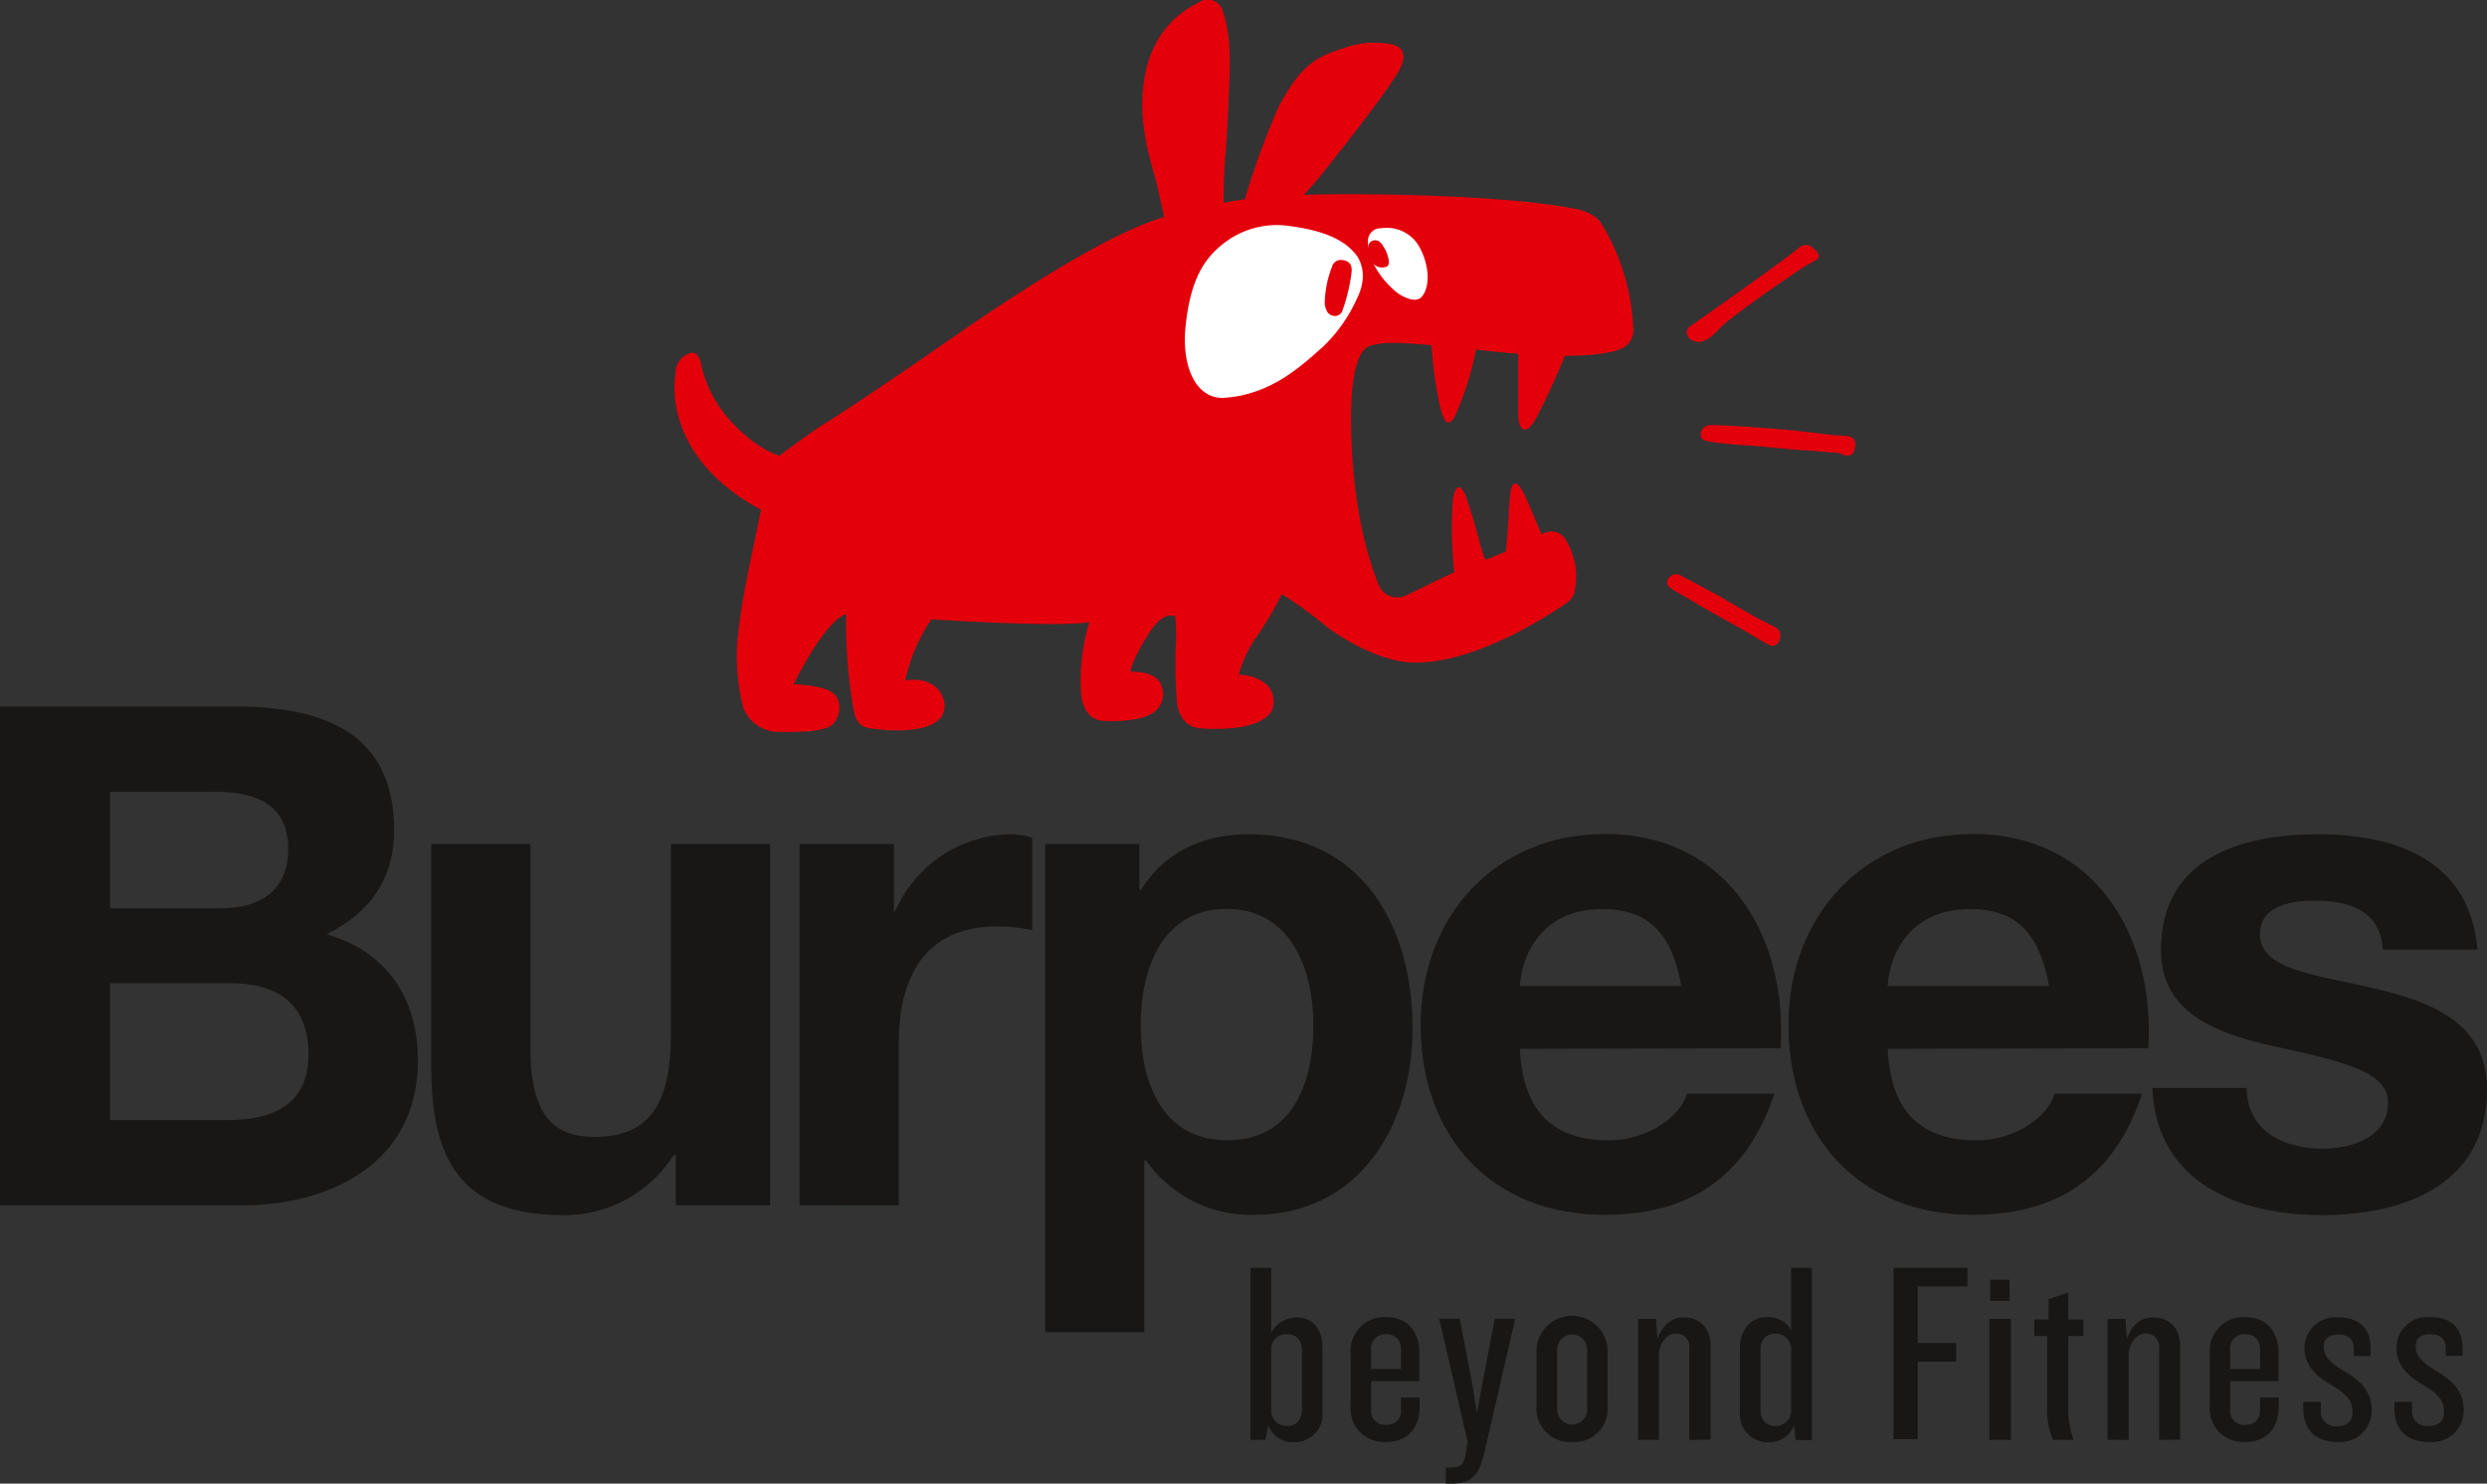
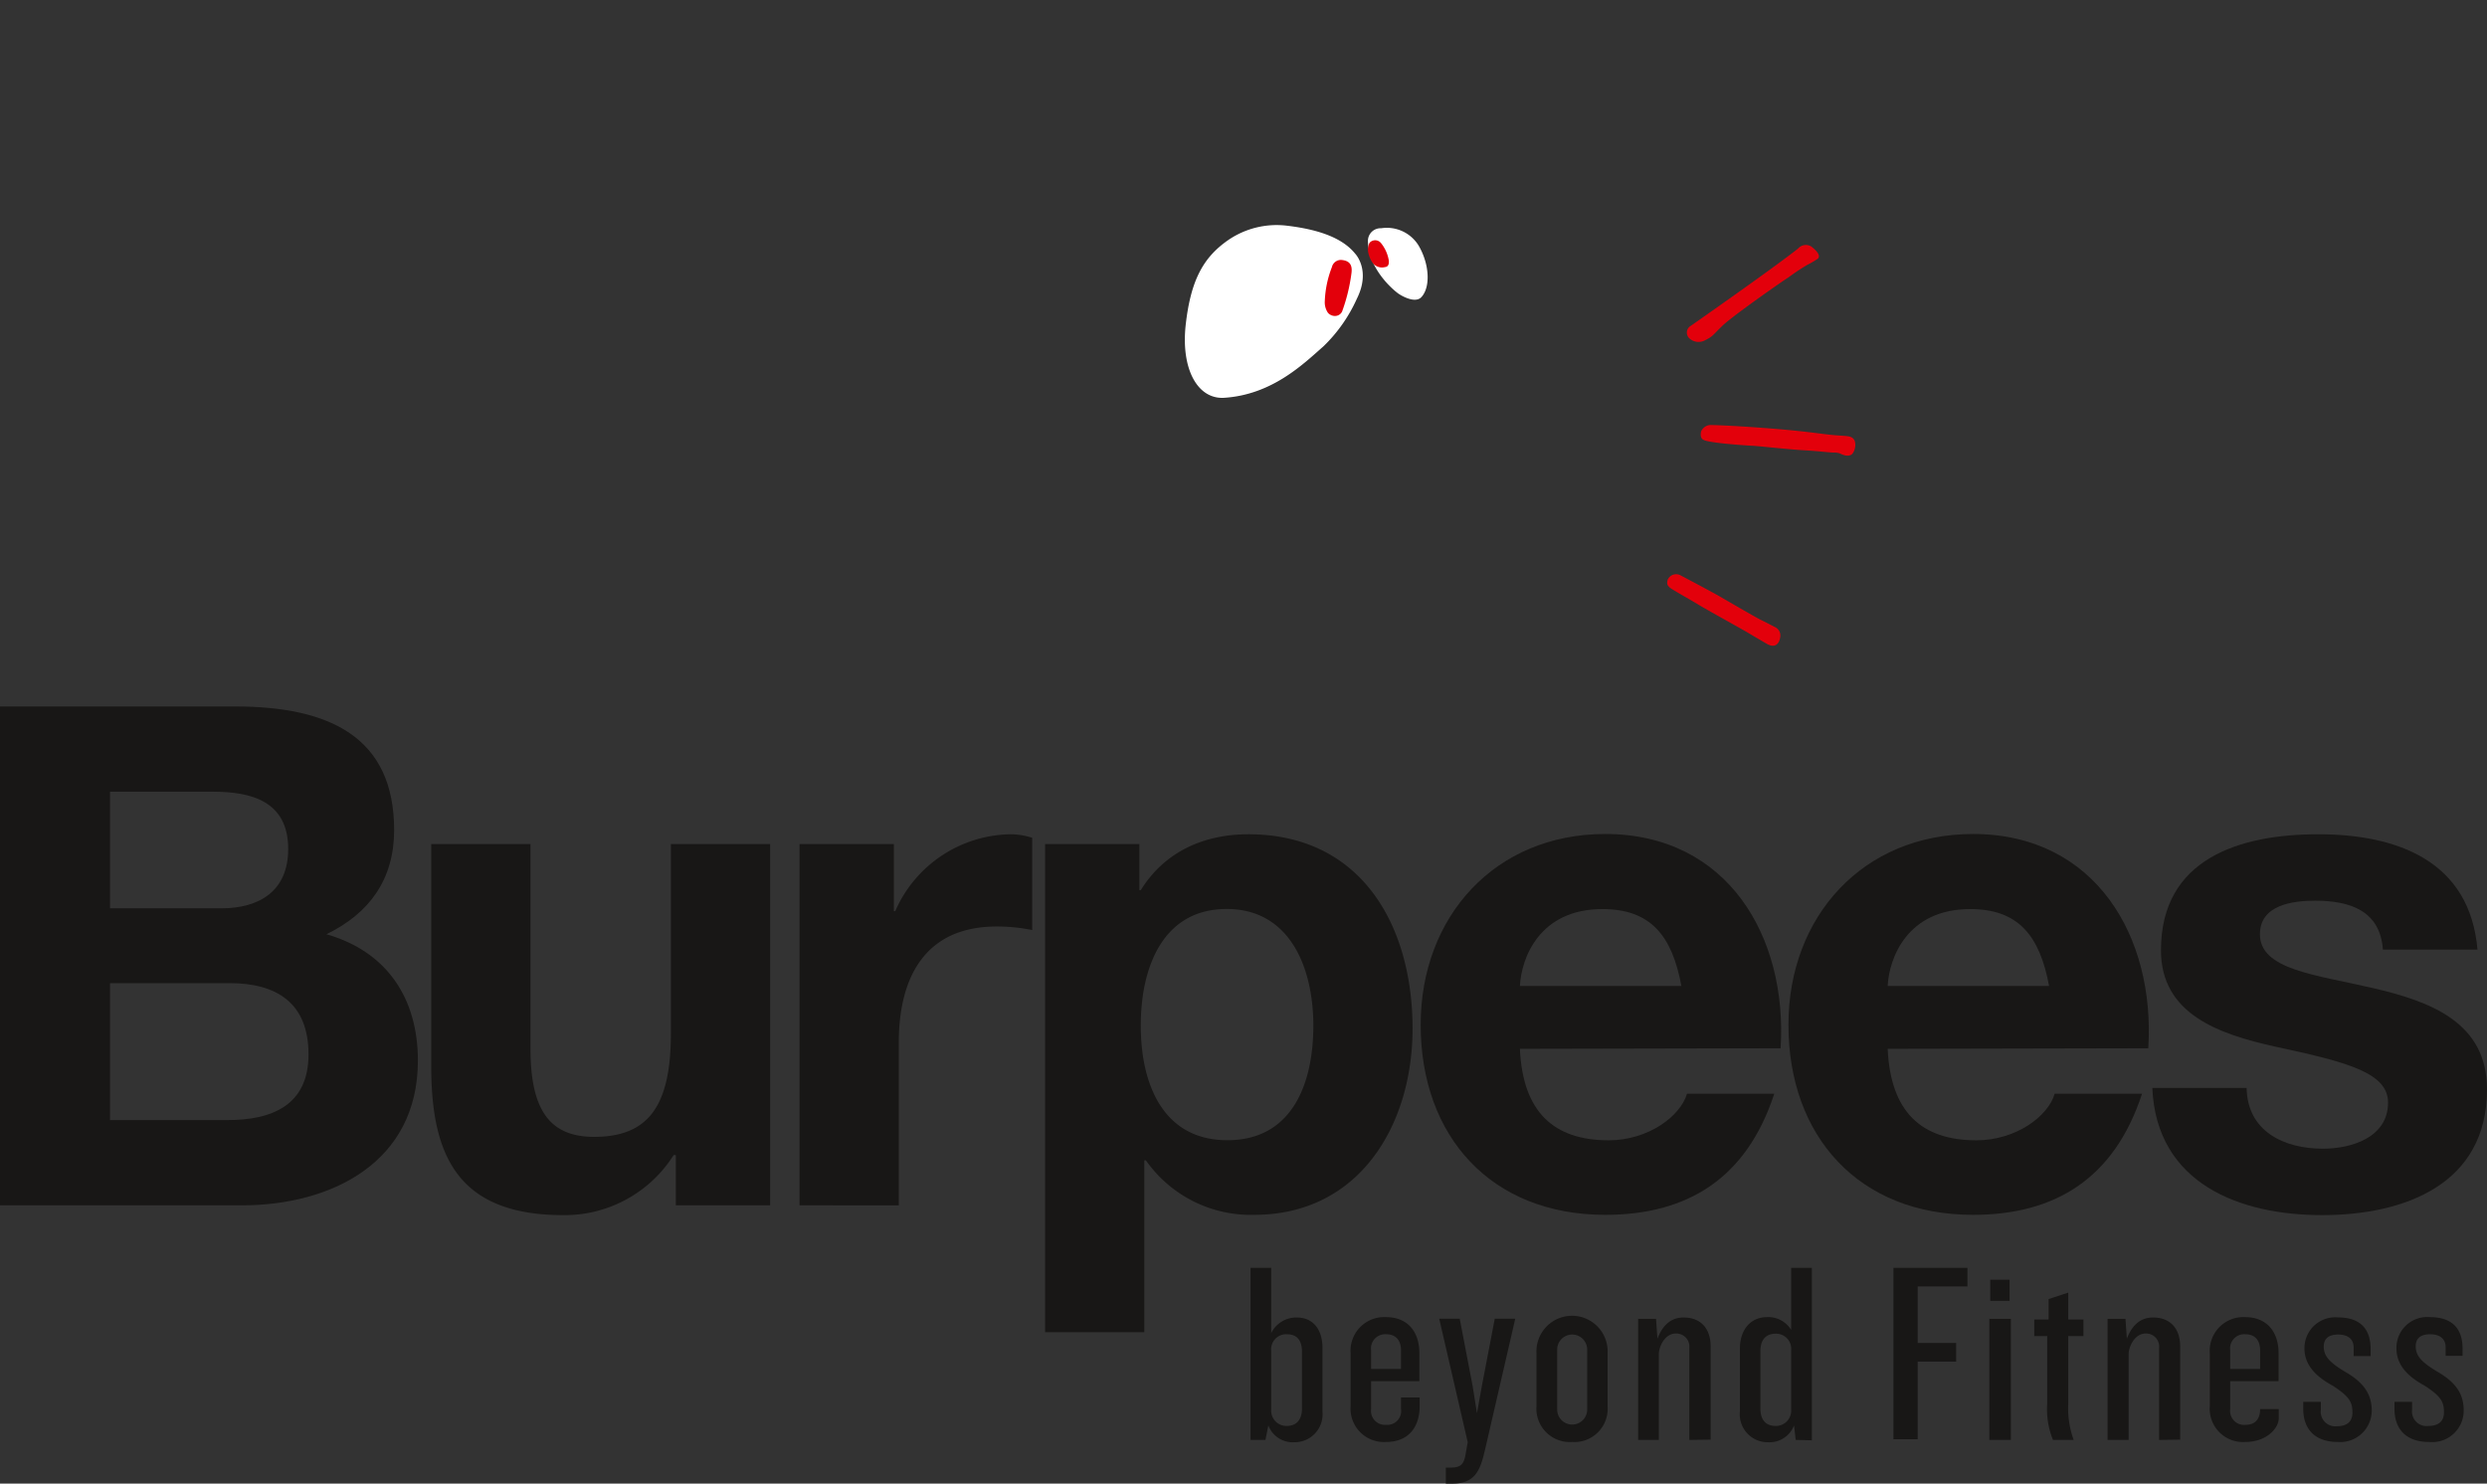
<svg xmlns="http://www.w3.org/2000/svg" id="Calque_1" data-name="Calque 1" width="94.16mm" height="56.18mm" viewBox="0 0 266.91 159.25">
  <rect x="0" y="0" width="266.91" height="159.25" fill="#333333" stroke="none" />
  <defs>
    <style>
      .cls-1 {
        fill: #181716;
      }

      .cls-2 {
        fill: #e3000b;
      }

      .cls-3 {
        fill: #fff;
      }
    </style>
  </defs>
  <path class="cls-1" d="M426.09,368.72a2.8,2.8,0,0,1-2.78-1.81l-.31,1.56h-1.6V350h2.22v7a3,3,0,0,1,2.75-1.67c1.79,0,2.75,1.34,2.75,3.26v6.86A3,3,0,0,1,426.09,368.72Zm.83-9.73c0-1.25-.58-1.86-1.6-1.86a1.61,1.61,0,0,0-1.7,1.78v6.28a1.64,1.64,0,0,0,1.67,1.78c1,0,1.63-.62,1.63-1.87Z" transform="translate(-287.19 -213.91)" />
  <path class="cls-1" d="M435.94,368.69a3.58,3.58,0,0,1-3.8-3.84v-5.69a3.61,3.61,0,0,1,3.8-3.87c2.29,0,3.58,1.53,3.58,3.87v3h-5.18v3a1.5,1.5,0,0,0,1.63,1.69,1.48,1.48,0,0,0,1.58-1.69v-1.25h2v1C439.52,367.24,438.23,368.69,435.94,368.69Zm1.61-9.84c0-1-.5-1.72-1.58-1.72a1.52,1.52,0,0,0-1.63,1.72v2h3.21Z" transform="translate(-287.19 -213.91)" />
  <path class="cls-1" d="M446.56,369.55c-.52,2.31-1.14,3.61-3.49,3.61h-.71v-1.72h.56c1.05,0,1.33-.39,1.51-1.17l.28-1.55-3.06-13.26h2.2l1.39,7.25.46,2.89.52-2.89,1.39-7.25h2.2Z" transform="translate(-287.19 -213.91)" />
  <path class="cls-1" d="M455.92,368.69a3.58,3.58,0,0,1-3.83-3.84v-5.69a3.82,3.82,0,1,1,7.63,0v5.69A3.57,3.57,0,0,1,455.92,368.69Zm1.61-9.92a1.61,1.61,0,1,0-3.22,0v6.44a1.61,1.61,0,1,0,3.22,0Z" transform="translate(-287.19 -213.91)" />
  <path class="cls-1" d="M468.49,368.47V358.6a1.4,1.4,0,0,0-1.45-1.55c-1.18,0-1.82,1.41-1.82,2.22v9.2H463v-13h1.92l.15,2.14c.62-1.64,1.61-2.28,2.81-2.28,1.88,0,2.9,1.23,2.9,3.11v10Z" transform="translate(-287.19 -213.91)" />
  <path class="cls-1" d="M479.91,368.47l-.18-1.56a2.81,2.81,0,0,1-2.75,1.81,3,3,0,0,1-3.06-3.31v-6.72c0-2.09,1.18-3.4,2.91-3.4a2.87,2.87,0,0,1,2.59,1.37V350h2.22v18.51Zm-.49-9.62a1.62,1.62,0,0,0-1.67-1.78c-1,0-1.63.61-1.63,1.87v6.16c0,1.25.61,1.87,1.63,1.87a1.64,1.64,0,0,0,1.67-1.78Z" transform="translate(-287.19 -213.91)" />
  <path class="cls-1" d="M493,352v6.06h4.13v2H493v8.34h-2.6V350h7.94V352Z" transform="translate(-287.19 -213.91)" />
  <path class="cls-1" d="M500.69,368.47v-13H503v13Zm.1-14.93v-2.27h2.07v2.27Z" transform="translate(-287.19 -213.91)" />
  <path class="cls-1" d="M509.16,357.32v7.28a9.86,9.86,0,0,0,.58,3.87h-2.22a8.68,8.68,0,0,1-.62-3.87v-7.28h-1.39v-1.78h1.54v-2.19l2.11-.69v2.88h1.63v1.78Z" transform="translate(-287.19 -213.91)" />
  <path class="cls-1" d="M518.91,368.47V358.6a1.4,1.4,0,0,0-1.45-1.55c-1.17,0-1.82,1.41-1.82,2.22v9.2h-2.26v-13h1.92l.15,2.14c.62-1.64,1.61-2.28,2.81-2.28,1.89,0,2.91,1.23,2.91,3.11v10Z" transform="translate(-287.19 -213.91)" />
-   <path class="cls-1" d="M528.15,368.69a3.57,3.57,0,0,1-3.8-3.84v-5.69a3.61,3.61,0,0,1,3.8-3.87c2.28,0,3.58,1.53,3.58,3.87v3h-5.19v3a1.5,1.5,0,0,0,1.64,1.69c1.08,0,1.57-.66,1.57-1.69v-1.25h2v1C531.73,367.24,530.43,368.69,528.15,368.69Zm1.6-9.84c0-1-.49-1.72-1.57-1.72a1.52,1.52,0,0,0-1.64,1.72v2h3.21Z" transform="translate(-287.19 -213.91)" />
+   <path class="cls-1" d="M528.15,368.69a3.57,3.57,0,0,1-3.8-3.84v-5.69a3.61,3.61,0,0,1,3.8-3.87c2.28,0,3.58,1.53,3.58,3.87v3h-5.19v3a1.5,1.5,0,0,0,1.64,1.69c1.08,0,1.57-.66,1.57-1.69h2v1C531.73,367.24,530.43,368.69,528.15,368.69Zm1.6-9.84c0-1-.49-1.72-1.57-1.72a1.52,1.52,0,0,0-1.64,1.72v2h3.21Z" transform="translate(-287.19 -213.91)" />
  <path class="cls-1" d="M538.09,368.69c-2.47,0-3.71-1.39-3.71-3.56v-.75h1.89v.86A1.56,1.56,0,0,0,538,367c1.11,0,1.66-.53,1.66-1.45,0-1.14-.31-1.72-2.1-2.89-1.85-1-3.05-2.25-3.05-4a3.3,3.3,0,0,1,3.58-3.34c2.44,0,3.52,1.26,3.52,3.4v.75h-1.82v-.92c0-.86-.56-1.39-1.67-1.39s-1.54.53-1.54,1.28c0,1,.55,1.69,2.4,2.78s2.75,2.3,2.75,4.11A3.38,3.38,0,0,1,538.09,368.69Z" transform="translate(-287.19 -213.91)" />
  <path class="cls-1" d="M547.88,368.69c-2.47,0-3.71-1.39-3.71-3.56v-.75h1.89v.86a1.56,1.56,0,0,0,1.76,1.73c1.11,0,1.66-.53,1.66-1.45,0-1.14-.3-1.72-2.1-2.89-1.85-1-3-2.25-3-4a3.3,3.3,0,0,1,3.58-3.34c2.44,0,3.52,1.26,3.52,3.4v.75h-1.82v-.92c0-.86-.56-1.39-1.67-1.39s-1.54.53-1.54,1.28c0,1,.55,1.69,2.4,2.78s2.75,2.3,2.75,4.11A3.38,3.38,0,0,1,547.88,368.69Z" transform="translate(-287.19 -213.91)" />
  <path class="cls-1" d="M287.19,289.74h25.2c10.2,0,17.1,3.3,17.1,13.27,0,5.25-2.62,8.93-7.27,11.18,6.52,1.87,9.82,6.9,9.82,13.57,0,10.88-9.22,15.53-18.9,15.53H287.19ZM299,311.41h11.92c4.13,0,7.2-1.87,7.2-6.37,0-5.1-3.9-6.15-8.1-6.15H299Zm0,22.73h12.6c4.65,0,8.7-1.5,8.7-7.05s-3.45-7.65-8.48-7.65H299Z" transform="translate(-287.19 -213.91)" />
  <path class="cls-1" d="M369.84,343.29H359.72v-5.4h-.23a13.83,13.83,0,0,1-11.85,6.45c-11.32,0-14.17-6.38-14.17-16V304.51h10.65v21.9c0,6.38,1.87,9.53,6.82,9.53,5.78,0,8.25-3.23,8.25-11.1V304.51h10.65Z" transform="translate(-287.19 -213.91)" />
  <path class="cls-1" d="M373,304.51h10.12v7.2h.15a13.72,13.72,0,0,1,12.38-8.25,7.72,7.72,0,0,1,2.32.38v9.9a19,19,0,0,0-3.82-.38c-7.8,0-10.5,5.63-10.5,12.45v17.48H373Z" transform="translate(-287.19 -213.91)" />
  <path class="cls-1" d="M399.35,304.51h10.12v4.95h.15c2.55-4.12,6.75-6,11.55-6,12.15,0,17.62,9.83,17.62,20.85,0,10.35-5.7,20-17,20a13.75,13.75,0,0,1-11.62-5.85H410v18.45H399.35ZM428.14,324c0-6.15-2.47-12.52-9.3-12.52s-9.22,6.22-9.22,12.52,2.4,12.3,9.3,12.3S428.14,330.31,428.14,324Z" transform="translate(-287.19 -213.91)" />
  <path class="cls-1" d="M450.31,326.49c.3,6.75,3.6,9.82,9.53,9.82,4.27,0,7.72-2.62,8.4-5h9.37c-3,9.15-9.37,13-18.15,13-12.22,0-19.8-8.4-19.8-20.4,0-11.63,8-20.48,19.8-20.48,13.2,0,19.58,11.1,18.83,23Zm17.33-6.75c-1-5.4-3.3-8.25-8.48-8.25-6.75,0-8.7,5.25-8.85,8.25Z" transform="translate(-287.19 -213.91)" />
  <path class="cls-1" d="M489.78,326.49c.3,6.75,3.6,9.82,9.52,9.82,4.28,0,7.73-2.62,8.4-5h9.38c-3,9.15-9.38,13-18.15,13-12.23,0-19.8-8.4-19.8-20.4,0-11.63,8-20.48,19.8-20.48,13.2,0,19.57,11.1,18.82,23Zm17.32-6.75c-1-5.4-3.3-8.25-8.47-8.25-6.75,0-8.7,5.25-8.85,8.25Z" transform="translate(-287.19 -213.91)" />
  <path class="cls-1" d="M528.3,330.69c.08,4.65,4,6.52,8.18,6.52,3.07,0,7-1.2,7-4.95,0-3.22-4.42-4.35-12.07-6-6.15-1.35-12.3-3.52-12.3-10.35,0-9.9,8.55-12.45,16.87-12.45,8.48,0,16.28,2.85,17.1,12.38H542.93c-.3-4.13-3.45-5.25-7.28-5.25-2.4,0-5.92.45-5.92,3.6,0,3.82,6,4.35,12.07,5.77,6.23,1.43,12.3,3.68,12.3,10.88,0,10.2-8.85,13.5-17.7,13.5s-17.77-3.38-18.22-13.65Z" transform="translate(-287.19 -213.91)" />
  <g>
-     <path class="cls-2" d="M456.08,236.29c-8.64-1.62-24.82-1.61-28.23-1.48l-.74,0a32.31,32.31,0,0,0,2.33-2.69c2.16-2.71,6-7.63,7.46-9.92.13-.21,2.33-3.18-.64-3.58-2.44-.33-3.78,0-6.38,1s-4,3-5.47,5.77a82.68,82.68,0,0,0-3.62,9.91c-.71.1-1.47.22-2.28.37a54.08,54.08,0,0,1,.23-5.49c.14-1.72.24-3.74.37-7.05s.1-5.64-.64-7.86a1.69,1.69,0,0,0-2.6-1.12c-3.2,1.59-5.53,4.46-6,9.22s1.15,8.77,1.52,10.49c.25,1.16.57,2.54.76,3.34-8,2.31-22.75,13-26.65,15.66s-7.83,5.3-9.65,6.42-5,3.54-5,3.54-2.21-.51-5-3.46a13.36,13.36,0,0,1-3.33-5.95s-.22-1.8-1.11-1.63A2.17,2.17,0,0,0,359.7,254s-1.9,8.66,9.17,14.63c0,0-.35,1.64-.72,3.49,0,0-.68,3.14-.84,4.12a65,65,0,0,0-1,6.68A22.09,22.09,0,0,0,367,290a4.11,4.11,0,0,0,3.85,2.47c1.32,0,5.14.14,5.89-1a2.66,2.66,0,0,0,.38-2.5c-.27-.42-.47-1.39-4.75-1.62,0,0,3.24-6.72,5.63-7.53a54,54,0,0,0,.81,10.33s.16,1.62,1.49,1.89c0,0,6.46,1.15,8-1.32a2.28,2.28,0,0,0,0-2.13s-.71-2.1-3.95-1.65a18.56,18.56,0,0,1,2.8-6.55s13.3.88,16.95.31a21.49,21.49,0,0,0-.86,7.93s.22,2.59,2.43,2.66c0,0,3.62.26,5.33-.91a2.42,2.42,0,0,0,.52-3.44s-.69-1-3-.92c0,0,.11-1.36,2.29-4.58,0,0,1.19-1.87,2.5-1.38a20.94,20.94,0,0,1,.1,2.46,51.08,51.08,0,0,0,.07,6.48s0,2.73,2.36,3.07c0,0,6.36.67,7.83-1.86a2.58,2.58,0,0,0-.47-2.76,4.68,4.68,0,0,0-3.08-1.12,14,14,0,0,1,1.83-3.95,33.17,33.17,0,0,0,2.8-4.69,41.65,41.65,0,0,1,4.89,3.55c5.33,3.84,9,3.78,9,3.78,7.44.3,16.7-6.41,16.81-6.48a2,2,0,0,0,.77-1.39,7.45,7.45,0,0,0-1-5.31,1.79,1.79,0,0,0-2.58-.56c-1-2.34-1.55-3.71-1.95-4.48-1-1.92-1.34-.53-1.39-.06s-.13,1.25-.18,2.13-.22,3.36-.3,4.23c-.69.3-1.44.61-2.21.9a11.41,11.41,0,0,1-.65-2c-.68-2.63-1.34-4.46-1.4-4.67-.15-.54-1-2.33-1.44.2a43.55,43.55,0,0,0,.14,7.81c-2.41,1.1-4.75,2.33-5.27,2.52a2.14,2.14,0,0,1-2.8-1.08c-3.48-8.56-3.07-19.34-2.87-21.13s.61-4.39,2.13-4.69c1.13-.23,1.66-.4,6.37,0,.08,1,.18,2.6.55,4.73.57,3.27,1.08,4.52,2,2.83a33.16,33.16,0,0,0,2.23-7.09l1.89.21c.95.1,1.81.18,2.64.24,0,1.3,0,3.57,0,6.57,0,1.42.75,2.7,2.1,0,1-1.92,2.18-4.54,2.91-6.35,4.71,0,6.06-.77,6.06-.77a2.11,2.11,0,0,0,1.29-1.89A23.4,23.4,0,0,0,459.11,238C458.33,236.6,456.08,236.29,456.08,236.29Z" transform="translate(-287.19 -213.91)" />
    <path class="cls-2" d="M468.57,250.29a1.45,1.45,0,0,0,1.6.15c.88-.45.73-.45,1.85-1.54s6.73-5,7.08-5.19a23.91,23.91,0,0,1,2-1.34,10.58,10.58,0,0,0,1.14-.66c.6-.43-.66-1.34-.66-1.34a1.11,1.11,0,0,0-1.42.22c-2.61,2.08-11.49,8.28-11.49,8.28A.84.84,0,0,0,468.57,250.29Z" transform="translate(-287.19 -213.91)" />
    <path class="cls-2" d="M486.24,261.22c-.28-.58-.78-.48-2.18-.6s-2.86-.41-7.13-.74-6.18-.35-6.18-.35a1.13,1.13,0,0,0-1,.71c-.15.76.25.87.25.87.48.35,4.66.62,5.29.65s3.77.38,5.47.48,2.56.22,3.16.25a2,2,0,0,1,.73.09c1.05.54,1.37,0,1.37,0A1.58,1.58,0,0,0,486.24,261.22Z" transform="translate(-287.19 -213.91)" />
    <path class="cls-2" d="M477.69,281.22c-.28-.13-.81-.43-1.4-.71s-3.36-1.9-4.45-2.53-4.23-2.28-4.23-2.28a1,1,0,0,0-1.44.43c-.13.51,0,.61.18.81s2.22,1.32,3.08,1.85,4.76,2.68,5.29,3,2.16,1.27,2.16,1.27c.86.45,1.26-.1,1.36-.71A1,1,0,0,0,477.69,281.22Z" transform="translate(-287.19 -213.91)" />
  </g>
  <g>
    <path class="cls-3" d="M418.56,256.61c-2.84.17-4.66-3.09-4.11-7.9s1.93-7.19,4.51-9a9.2,9.2,0,0,1,6.38-1.57c3.6.43,6,1.4,7.29,3,0,0,1.72,1.76.18,4.84a16.45,16.45,0,0,1-3.58,5.1C427.05,253,423.71,256.28,418.56,256.61Z" transform="translate(-287.19 -213.91)" />
    <path class="cls-3" d="M434,239.7a1.36,1.36,0,0,1,1.42-1.29,4,4,0,0,1,4,1.83c1.19,2,1.32,4.49.31,5.57-.64.67-2-.07-2.44-.37S434,242.83,434,239.7Z" transform="translate(-287.19 -213.91)" />
  </g>
  <g>
    <path class="cls-2" d="M430.13,242.59a1,1,0,0,1,1-.78c.8.07,1.24.42,1.1,1.44a19.12,19.12,0,0,1-1,4.09.84.84,0,0,1-.66.48,1,1,0,0,1-.86-.33,2,2,0,0,1-.34-1.26A11.17,11.17,0,0,1,430.13,242.59Z" transform="translate(-287.19 -213.91)" />
    <path class="cls-2" d="M434,240.81s0-.74.27-.93a.8.8,0,0,1,1.13.12,4,4,0,0,1,.83,1.81s.15.74-.41.77a1.25,1.25,0,0,1-1.36-.52A3,3,0,0,1,434,240.81Z" transform="translate(-287.19 -213.91)" />
  </g>
</svg>